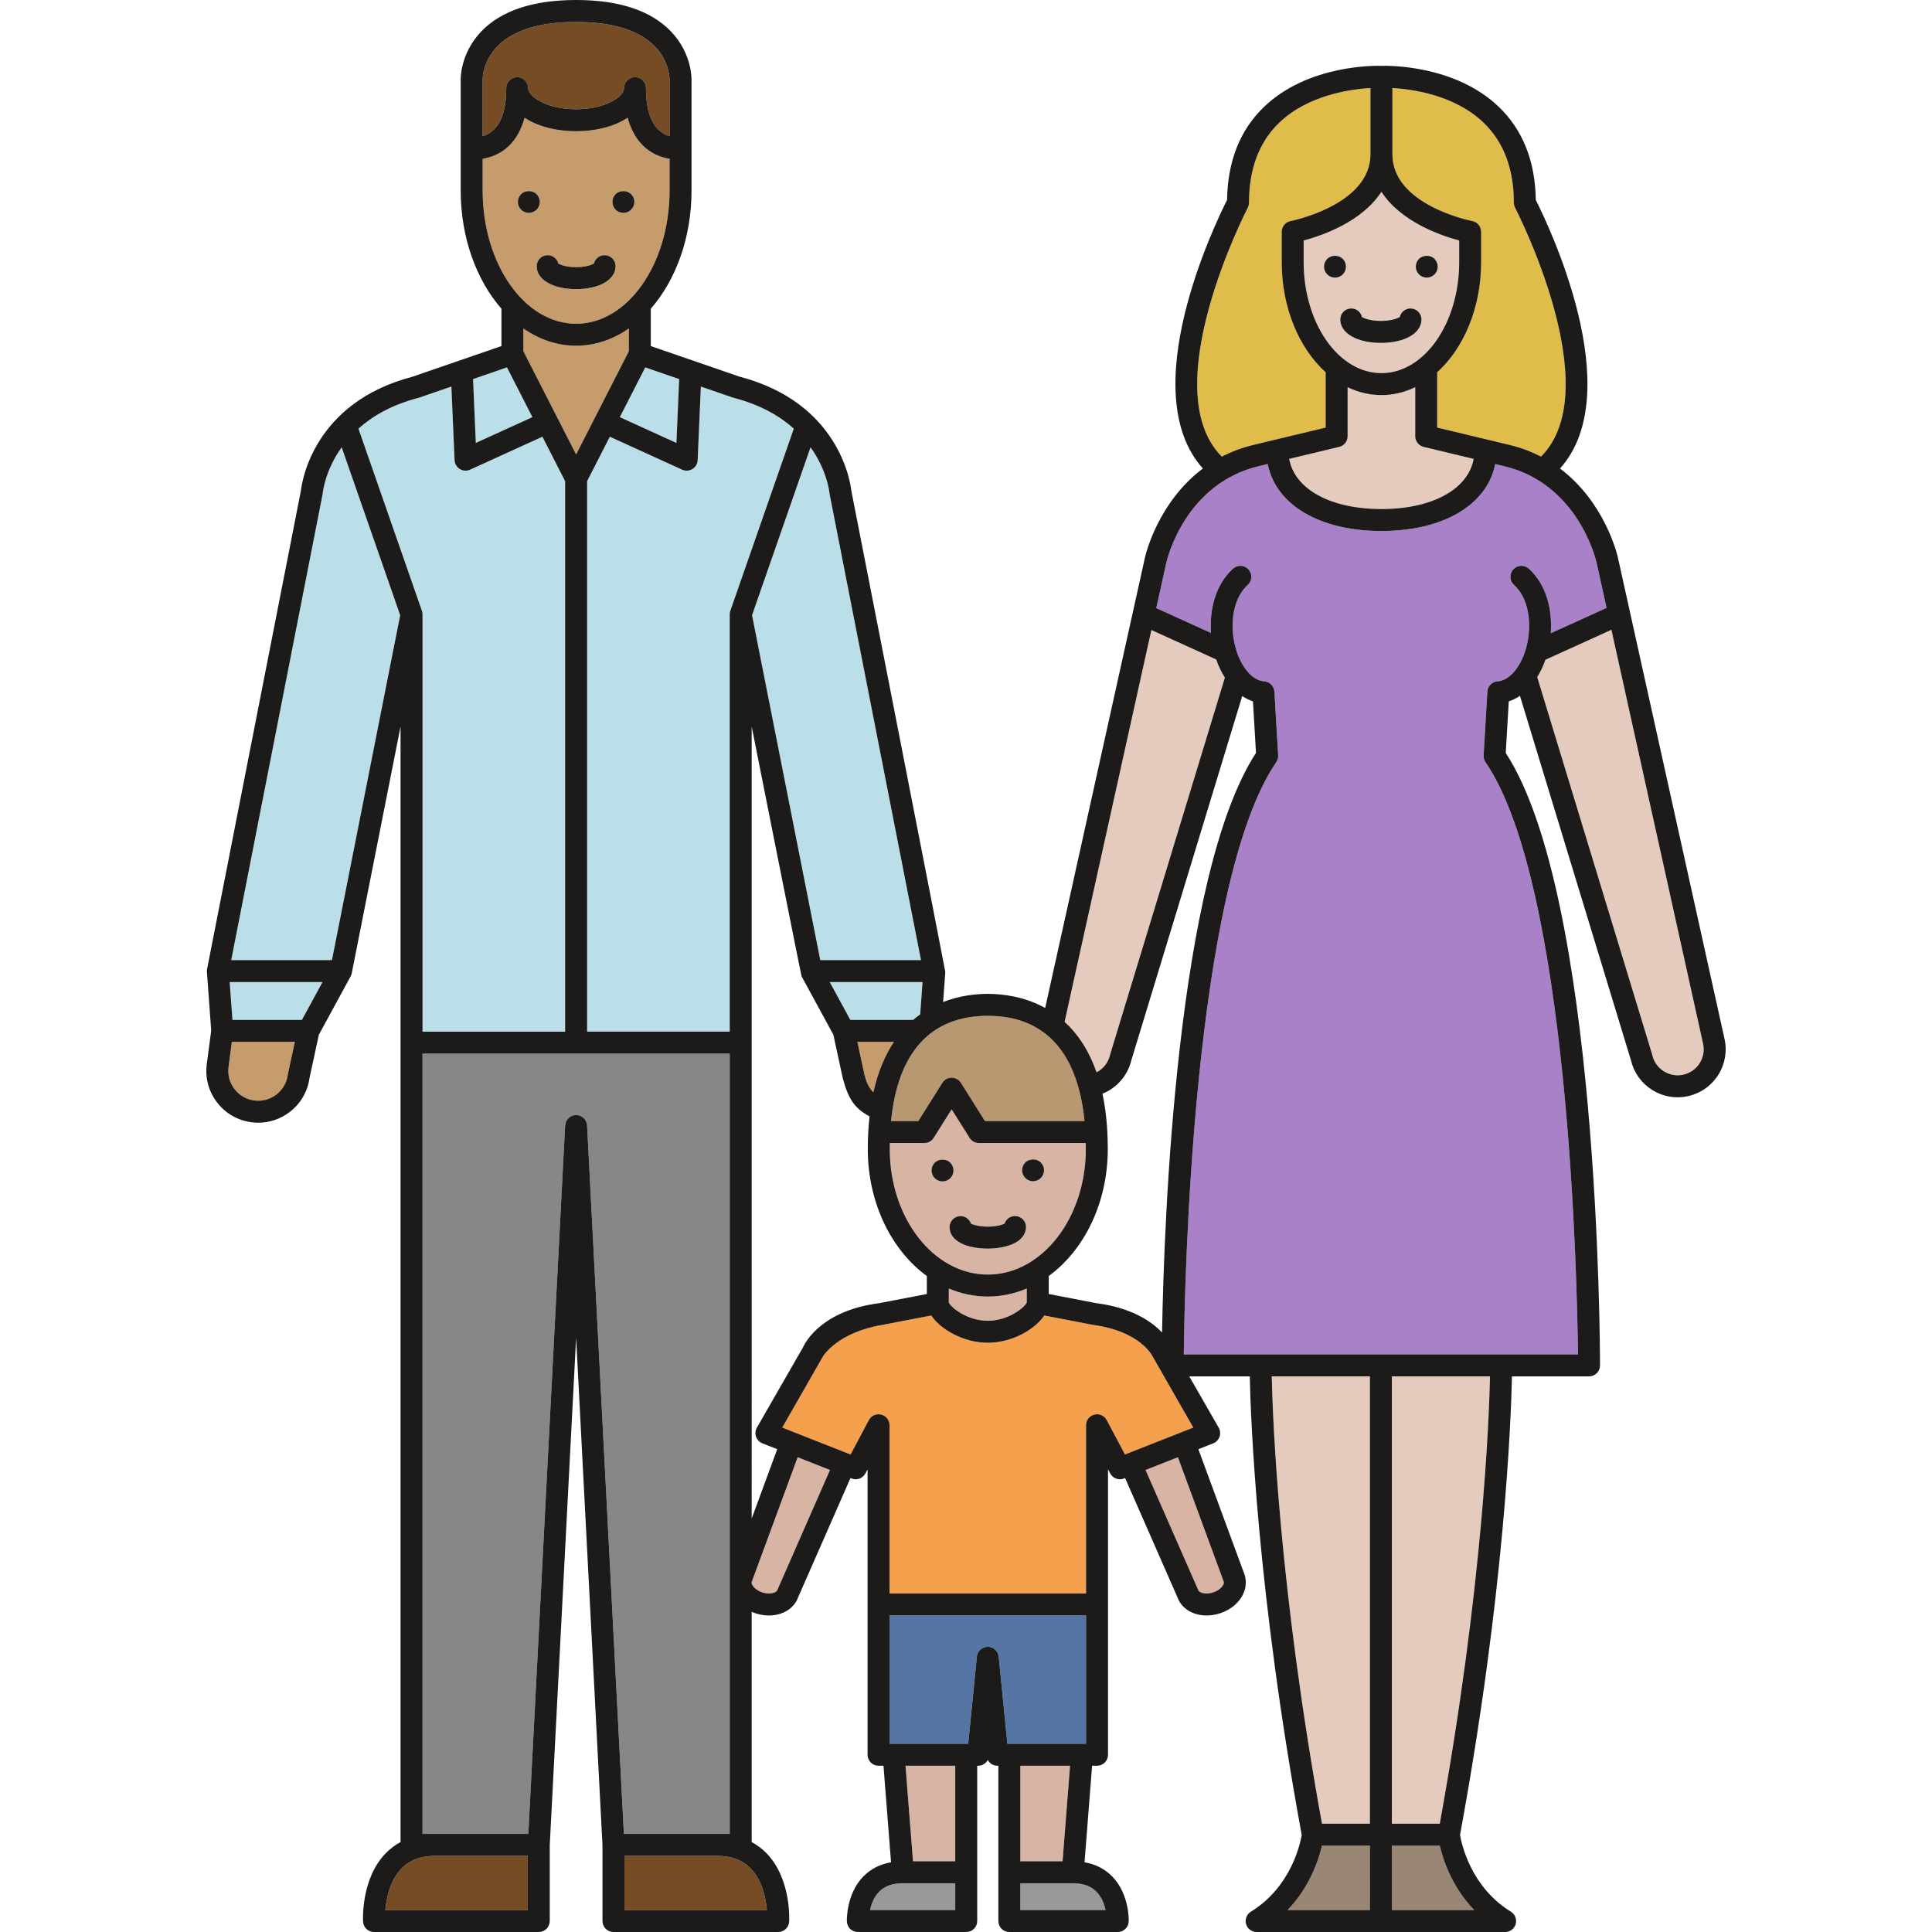
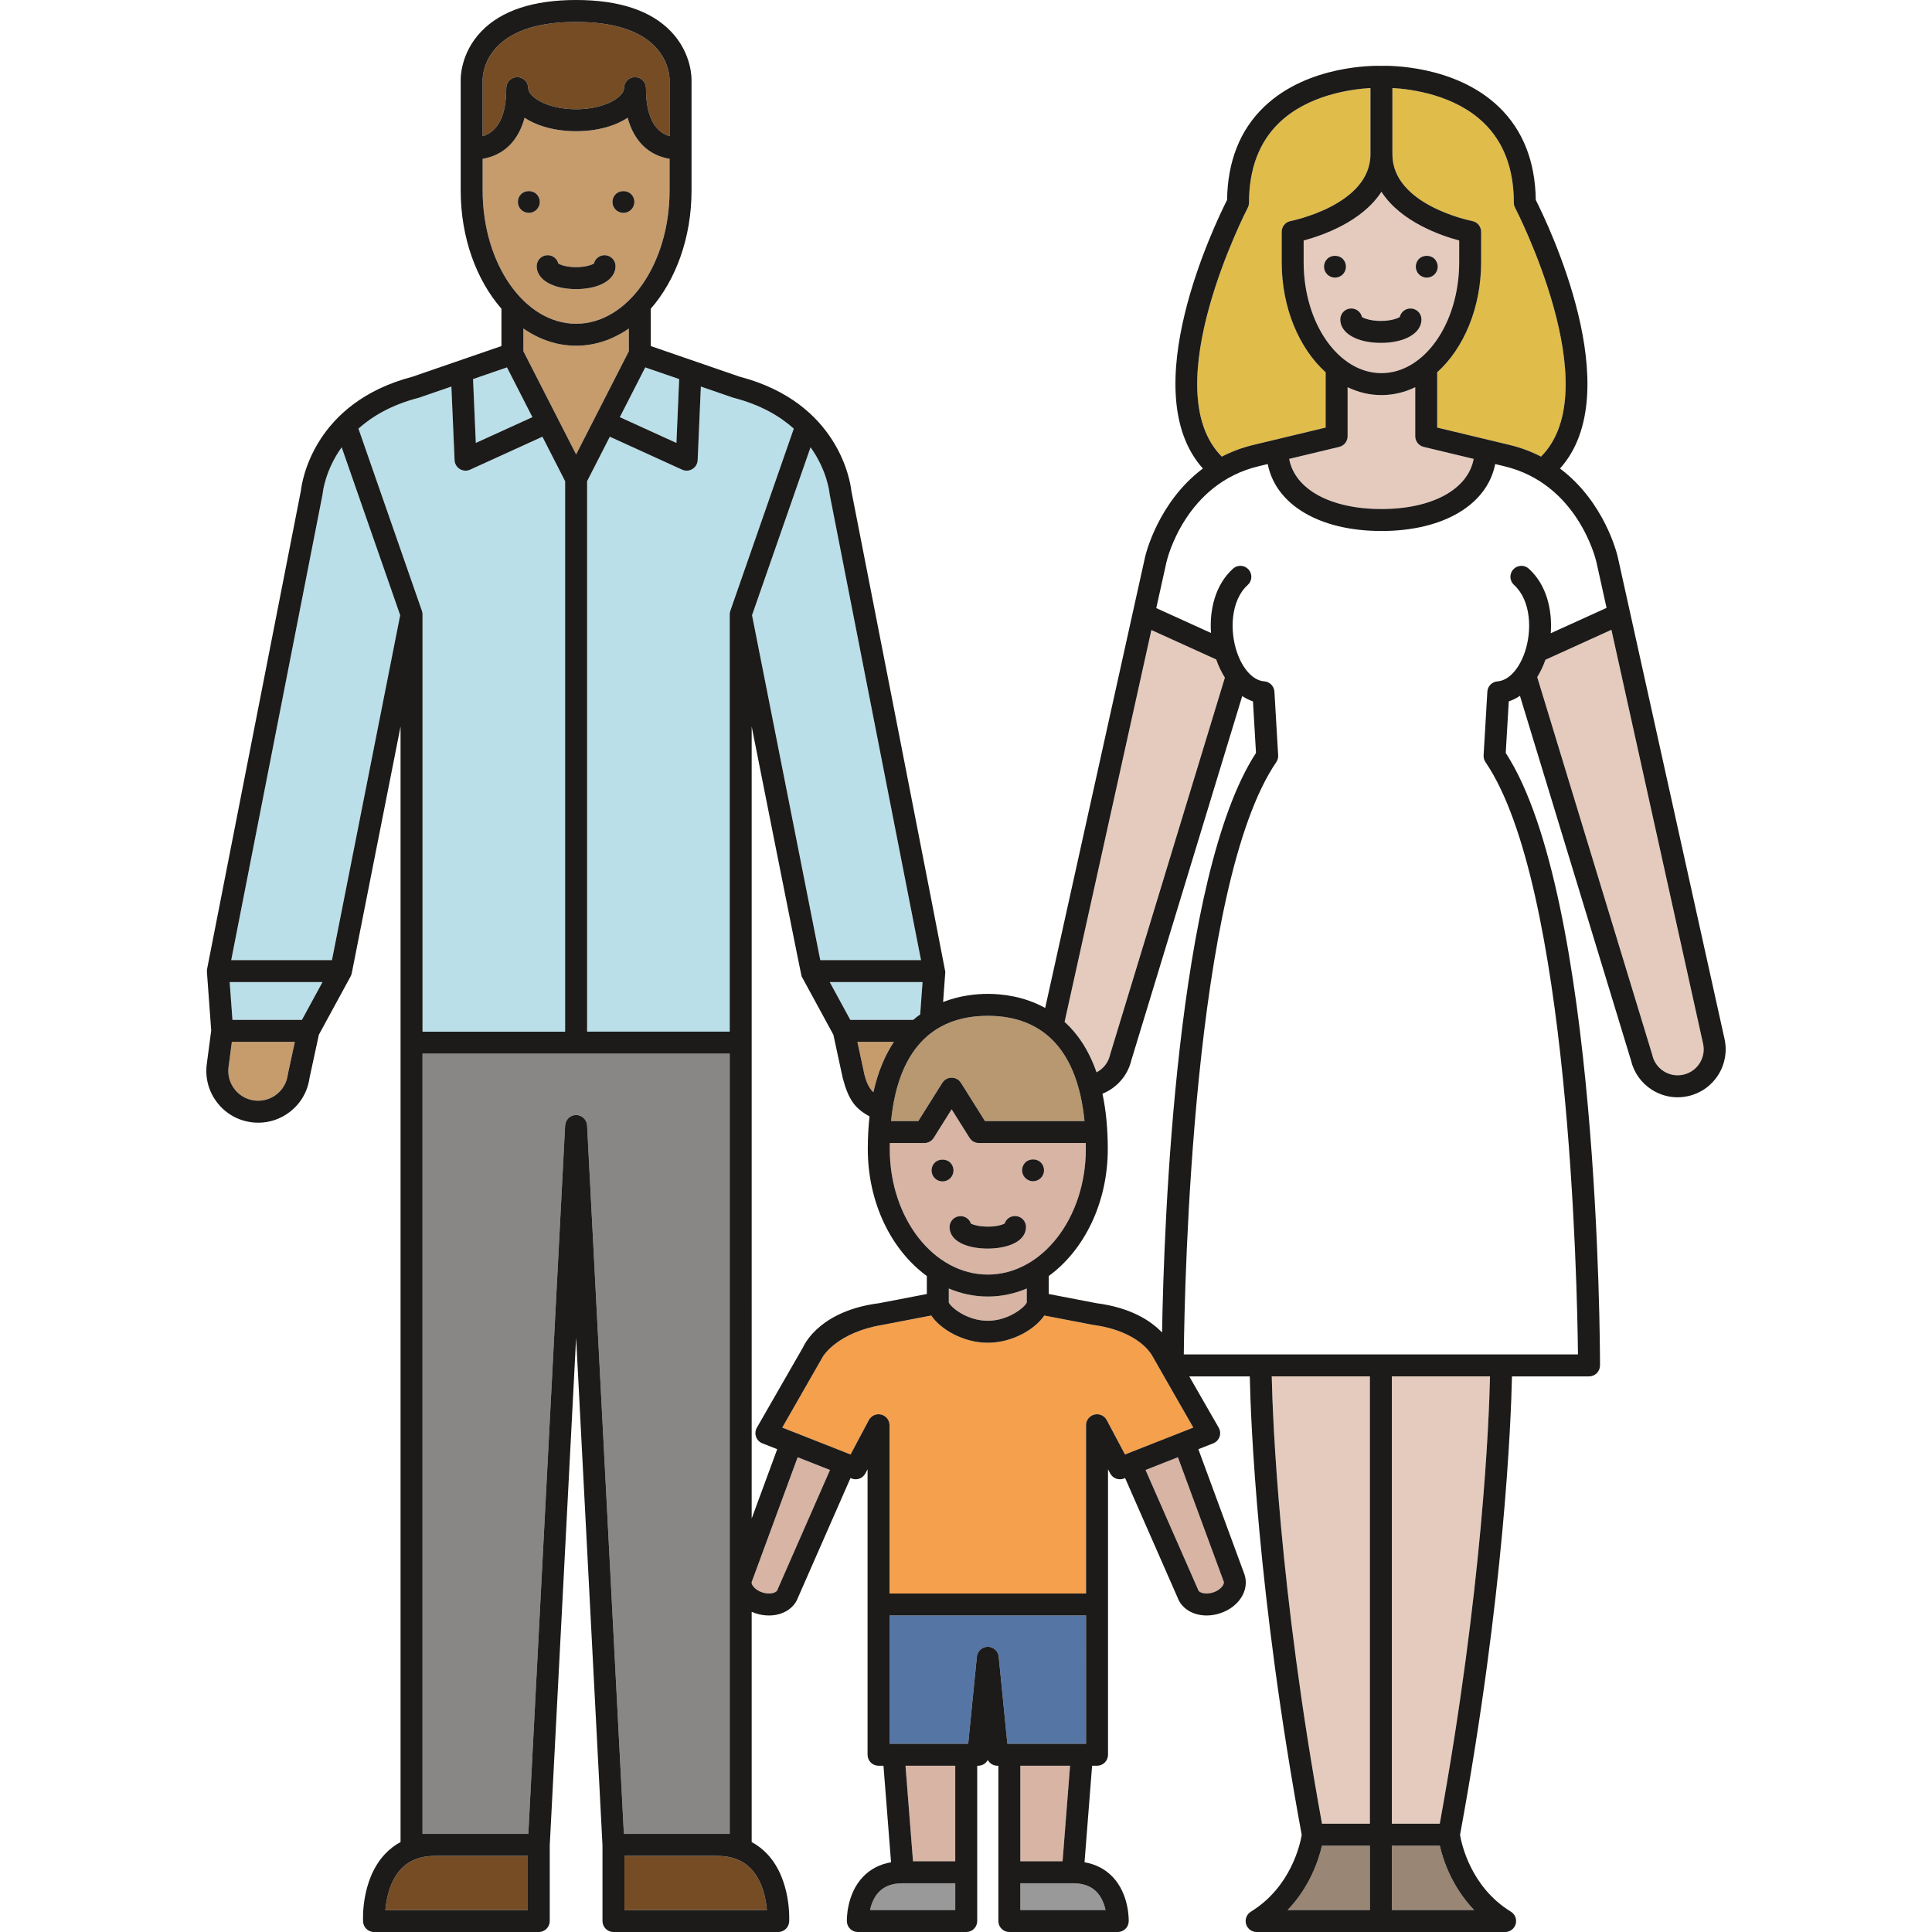
<svg xmlns="http://www.w3.org/2000/svg" height="800px" width="800px" version="1.1" id="Capa_1" viewBox="0 0 439.801 439.801" xml:space="preserve">
  <g>
    <polygon style="fill:#BADFE8;" points="52.914,232.164 68.732,232.164 73.413,223.561 52.286,223.561  " />
    <path style="fill:#C69C6D;" d="M143.147,74.784c-3.6,2.497-7.678,3.917-12,3.917c-4.322,0-8.4-1.419-12-3.917v5.175l12,23.487   l12-23.487V74.784z" />
    <polygon style="fill:#BADFE8;" points="141.098,94.96 153.98,100.829 154.609,86.295 146.885,83.633  " />
    <path style="fill:#BADFE8;" d="M133.649,109.539v125.309h32.463v-94.98c0-0.443,0.122-0.774,0.139-0.822l14.447-41.473   c-3.176-2.841-7.572-5.424-13.677-7.007c-0.062-0.016-0.125-0.035-0.187-0.056l-7.293-2.514l-0.727,16.754   c-0.036,0.83-0.482,1.588-1.191,2.023c-0.399,0.245-0.852,0.369-1.307,0.369c-0.353,0-0.706-0.075-1.036-0.225l-16.46-7.499   L133.649,109.539z" />
    <path style="fill:#BADFE8;" d="M186.728,218.561h22.933L188.87,112.56c-0.017-0.086-0.029-0.173-0.037-0.261   c-0.035-0.362-0.584-5.263-4.319-10.481l-13.317,38.231L186.728,218.561z" />
    <path style="fill:#BADFE8;" d="M193.562,232.164h14.317c0.523-0.449,1.054-0.866,1.592-1.251l0.537-7.351H188.88L193.562,232.164z" />
    <polygon style="fill:#BADFE8;" points="121.196,94.961 115.409,83.633 107.685,86.295 108.314,100.829  " />
    <path style="fill:#C69C6D;" d="M52.026,242.898c-0.233,1.796,0.248,3.581,1.355,5.021c1.108,1.439,2.709,2.36,4.51,2.594   c1.8,0.233,3.586-0.247,5.025-1.355c1.439-1.108,2.361-2.71,2.595-4.511c0.01-0.069,0.021-0.138,0.036-0.206l1.572-7.278H52.782   L52.026,242.898z" />
    <path style="fill:#C69C6D;" d="M131.147,73.7c11.73,0,21.274-13.606,21.274-30.331v-7.21c-4.821-0.815-8.114-4.07-9.55-9.352   c-2.863,1.9-6.982,3.061-11.725,3.061c-4.742,0-8.861-1.161-11.725-3.061c-1.436,5.281-4.73,8.532-9.55,9.348v7.214   C109.872,60.094,119.416,73.7,131.147,73.7z M140.146,44.2c0.931-0.93,2.601-0.93,3.53,0c0.47,0.46,0.74,1.11,0.74,1.76   c0,0.66-0.27,1.3-0.74,1.77c-0.46,0.47-1.11,0.73-1.76,0.73c-0.66,0-1.311-0.26-1.77-0.73c-0.47-0.46-0.73-1.11-0.73-1.77   C139.416,45.3,139.676,44.66,140.146,44.2z M124.669,58.093c1.175,0,2.161,0.811,2.429,1.903c0.486,0.3,1.872,0.819,4.049,0.819   c2.177,0,3.562-0.52,4.049-0.819c0.268-1.093,1.254-1.903,2.429-1.903c1.381,0,2.5,1.119,2.5,2.5c0,3.075-3.691,5.223-8.978,5.223   c-5.286,0-8.978-2.147-8.978-5.223C122.169,59.212,123.288,58.093,124.669,58.093z M117.886,45.96c0-0.66,0.26-1.3,0.73-1.76   c0.92-0.93,2.609-0.939,3.529,0c0.471,0.46,0.74,1.11,0.74,1.76c0,0.66-0.27,1.31-0.74,1.77c-0.46,0.47-1.109,0.73-1.77,0.73   c-0.65,0-1.3-0.26-1.76-0.73C118.146,47.271,117.886,46.62,117.886,45.96z" />
    <path style="fill:#754C24;" d="M115.242,20.062c0-1.381,1.119-2.5,2.5-2.5h0.002c1.381,0,2.5,1.119,2.5,2.5   c0,1.96,4.247,4.807,10.903,4.807c6.656,0,10.903-2.847,10.903-4.807c0-1.381,1.119-2.5,2.5-2.5h0.002c1.381,0,2.5,1.119,2.5,2.5   c0,6.188,1.809,9.85,5.369,10.946v-12.77c0.005-0.243,0.05-4.203-3.381-7.709C145.451,6.86,139.43,5,131.147,5   c-8.283,0-14.304,1.86-17.894,5.528c-3.431,3.506-3.386,7.466-3.382,7.633v12.846C113.433,29.911,115.242,26.25,115.242,20.062z" />
    <path style="fill:#B79870;" d="M202.844,255.198h6.202l5.466-8.706c0.734-1.169,2.278-1.521,3.446-0.788   c0.33,0.207,0.587,0.483,0.781,0.792l0.007-0.004l5.466,8.706h22.663c-1.538-15.702-9.067-23.955-22.016-23.955   C211.912,231.243,204.382,239.496,202.844,255.198z" />
    <path style="fill:#E5CBBD;" d="M296.764,54.749v4.912c0,13.938,7.941,25.278,17.703,25.278c9.762,0,17.703-11.34,17.703-25.278   v-4.912c-4.102-1.093-13.269-4.213-17.703-11.094C310.033,50.535,300.866,53.655,296.764,54.749z M303.896,63.2   c-0.66,0-1.3-0.27-1.77-0.73c-0.46-0.47-0.73-1.11-0.73-1.77c0-0.66,0.271-1.31,0.73-1.77c0.93-0.93,2.609-0.93,3.54,0   c0.46,0.46,0.729,1.11,0.729,1.77c0,0.66-0.27,1.3-0.729,1.77C305.196,62.93,304.556,63.2,303.896,63.2z M323.016,58.93   c0.93-0.93,2.61-0.93,3.54,0c0.46,0.47,0.73,1.11,0.73,1.77c0,0.66-0.271,1.3-0.73,1.77c-0.47,0.46-1.11,0.73-1.77,0.73   c-0.66,0-1.301-0.27-1.771-0.73c-0.46-0.47-0.729-1.11-0.729-1.77C322.287,60.04,322.556,59.39,323.016,58.93z M318.645,72.163   c0.253-1.112,1.248-1.943,2.438-1.943c1.381,0,2.5,1.119,2.5,2.5c0,3.14-3.8,5.333-9.24,5.333c-5.441,0-9.24-2.193-9.24-5.333   c0-1.381,1.119-2.5,2.5-2.5c1.189,0,2.185,0.831,2.438,1.943c0.493,0.32,1.96,0.89,4.303,0.89   C316.685,73.053,318.152,72.482,318.645,72.163z" />
    <path style="fill:#E5CBBD;" d="M249.617,244.105c1.524-0.786,2.675-2.211,3.066-3.944c0.014-0.06,0.029-0.119,0.047-0.177   l26.102-85.723c-0.765-1.216-1.435-2.58-1.964-4.111c-0.003-0.009-0.006-0.018-0.008-0.026l-14.757-6.704l-19.758,89.194   C245.239,235.249,247.824,238.944,249.617,244.105z" />
    <path style="fill:#E0BC4B;" d="M335.137,50.315c1.199,0.229,2.031,1.278,2.03,2.456h0.003v6.889   c0,10.427-3.973,19.639-10.005,25.087V97.33l16.327,3.918c2.712,0.638,5.133,1.57,7.309,2.695   c15.357-15.406-5.688-56.235-5.908-56.656c-0.186-0.357-0.284-0.755-0.284-1.158c0-7.688-2.316-13.811-6.884-18.197   c-6.605-6.342-16.303-7.641-20.758-7.894V35.13C316.967,46.726,334.955,50.281,335.137,50.315z" />
    <path style="fill:#E0BC4B;" d="M285.454,101.245l16.316-3.916V84.748c-6.033-5.448-10.006-14.661-10.006-25.088v-6.889h0.003   c-0.001-1.177,0.829-2.226,2.027-2.456c0.182-0.035,18.173-3.632,18.173-15.186V20.041c-4.467,0.26-14.197,1.576-20.778,7.911   c-4.554,4.384-6.862,10.5-6.862,18.177c0,0.403-0.098,0.801-0.284,1.158c-0.22,0.421-21.268,41.253-5.907,56.658   C280.314,102.818,282.738,101.883,285.454,101.245z" />
    <path style="fill:#D8B4A4;" d="M247.176,261.561c0-0.461-0.009-0.912-0.017-1.363h-24.33c-0.86,0-1.66-0.442-2.117-1.171   l-4.083-6.504l-4.083,6.504c-0.457,0.728-1.257,1.171-2.117,1.171h-7.869c-0.008,0.451-0.017,0.902-0.017,1.363   c0,15.761,10.011,28.583,22.316,28.583C237.165,290.145,247.176,277.322,247.176,261.561z M212.787,268.211   c-0.46-0.46-0.73-1.11-0.73-1.77c0-0.66,0.26-1.3,0.73-1.77c0.93-0.93,2.609-0.93,3.54,0c0.46,0.47,0.729,1.11,0.729,1.77   c0,0.66-0.27,1.3-0.729,1.77c-0.471,0.46-1.11,0.73-1.771,0.73C213.896,268.94,213.247,268.67,212.787,268.211z M230.156,283.347   c-1.451,0.566-3.329,0.88-5.286,0.884c-0.014,0-0.028,0-0.042,0c-1.941,0-3.803-0.305-5.246-0.861   c-2.972-1.145-3.42-3.012-3.422-4.023c-0.003-1.38,1.113-2.503,2.494-2.505c0.002,0,0.004,0,0.006,0   c1.107,0,2.045,0.718,2.374,1.715c0.527,0.276,1.862,0.657,3.825,0.675c1.974-0.004,3.296-0.413,3.824-0.692   c0.325-0.999,1.264-1.722,2.371-1.724c0.002,0,0.004,0,0.006,0c1.378,0,2.497,1.116,2.5,2.495   C233.562,280.321,233.122,282.19,230.156,283.347z M236.936,268.16c-0.47,0.47-1.12,0.74-1.77,0.74c-0.66,0-1.311-0.27-1.77-0.74   c-0.47-0.46-0.73-1.11-0.73-1.76c0-0.66,0.26-1.31,0.73-1.77c0.931-0.93,2.601-0.94,3.54,0c0.46,0.46,0.73,1.11,0.73,1.77   C237.666,267.05,237.396,267.7,236.936,268.16z" />
    <path style="fill:#C69C6D;" d="M195.174,237.164c0,0,1.591,7.416,1.608,7.483c0.397,1.545,0.946,2.949,2.037,4.002   c1.052-4.761,2.694-8.513,4.673-11.485H195.174z" />
    <path style="fill:#D8B4A4;" d="M215.984,293.315v3.181c0.433,1.077,4.149,4.168,8.859,4.168c0.005,0,0.012,0.001,0.017,0   c0.008,0.001,0.012,0,0.017,0c4.711,0,8.427-3.092,8.859-4.168v-3.181c-2.785,1.18-5.769,1.829-8.876,1.829   C221.752,295.145,218.769,294.495,215.984,293.315z" />
    <path style="fill:#F4A04D;" d="M248.851,301.603c-0.053-0.007-11.13-2.138-11.13-2.138c-2.133,3.189-7.364,6.199-12.846,6.199   h-0.031c-5.484,0-10.718-3.013-12.849-6.199c0,0-11.074,2.129-11.127,2.137c-10.056,1.662-13.445,6.975-13.545,7.212   c-0.04,0.094-9.25,16.157-9.25,16.157l15.551,6.125l4.16-7.829c0.538-1.013,1.699-1.531,2.812-1.253   c1.114,0.277,1.896,1.278,1.896,2.426v38.306h44.734v-38.306c0-1.148,0.781-2.148,1.896-2.426c1.115-0.278,2.273,0.239,2.812,1.253   l4.16,7.829l15.551-6.125c0,0-9.218-16.073-9.265-16.195C262.248,308.532,259.508,303.054,248.851,301.603z" />
    <polygon style="fill:#D8B4A4;" points="232.267,401.951 232.267,423.703 241.884,423.703 243.589,401.951  " />
    <path style="fill:#BADFE8;" d="M73.46,112.309c-0.008,0.081-0.021,0.171-0.036,0.251L52.633,218.561h22.933l15.532-78.512   l-13.317-38.23C74.044,107.039,73.497,111.941,73.46,112.309z" />
    <path style="fill:#998675;" d="M293.114,434.801h18.729v-14.648h-10.914C300.187,423.368,298.197,429.493,293.114,434.801z" />
    <path style="fill:#D8B4A4;" d="M260.774,334.628l11.893,27.09c0.033,0.077,0.064,0.155,0.089,0.234   c0.081,0.25,0.396,0.487,0.843,0.634c0.725,0.239,1.655,0.21,2.555-0.082c1.75-0.568,2.619-1.845,2.427-2.44l-10.441-28.338   L260.774,334.628z" />
    <path style="fill:#5576A5;" d="M202.493,396.951h17.909l1.971-19.822c0.137-1.374,1.363-2.373,2.734-2.241   c1.206,0.12,2.126,1.079,2.239,2.241h0.001l1.971,19.822h17.909v-29.204h-44.734V396.951z" />
    <path style="fill:#E5CBBD;" d="M300.938,415.152h10.904V313.319h-22.343C289.715,323.158,291.169,361.464,300.938,415.152z" />
    <path style="fill:#E5CBBD;" d="M366.821,143.367l-15.02,6.824c-0.508,1.462-1.146,2.771-1.869,3.945l26.148,85.847   c0.018,0.059,0.033,0.118,0.047,0.178c0.349,1.543,1.277,2.859,2.615,3.704c1.337,0.845,2.923,1.119,4.467,0.771   c1.544-0.349,2.859-1.277,3.704-2.615c0.845-1.338,1.118-2.924,0.77-4.467L366.821,143.367z" />
-     <path style="fill:#A881C9;" d="M348.01,129.451c4.085,3.703,5.381,9.424,5.004,14.698l12.701-5.771l-2.315-10.455   c-0.165-0.712-4.308-17.873-21.062-21.811l-1.975-0.474c-1.806,9.234-11.755,15.238-25.895,15.238   c-14.139,0-24.079-6.007-25.884-15.24l-1.975,0.474c-16.766,3.94-20.909,21.102-21.077,21.83l-2.323,10.489l12.458,5.66   c-0.363-5.257,0.939-10.95,5.009-14.638c1.023-0.929,2.604-0.85,3.531,0.173c0.927,1.023,0.85,2.604-0.174,3.531   c-3.871,3.51-4.157,10.385-2.439,15.363c1.341,3.884,3.714,6.407,6.193,6.584c1.252,0.09,2.243,1.094,2.317,2.347l0.853,14.491   c0.032,0.553-0.119,1.1-0.432,1.557c-19.03,27.861-20.873,118.562-21.05,134.822h89.732c-0.177-16.261-2.023-106.967-21.05-134.822   c-0.312-0.457-0.464-1.005-0.432-1.557l0.853-14.491c0.074-1.253,1.065-2.257,2.317-2.347c2.478-0.177,4.852-2.7,6.192-6.583   c1.719-4.978,1.434-11.854-2.438-15.364c-1.023-0.927-1.101-2.508-0.174-3.531C345.407,128.602,346.987,128.522,348.01,129.451z" />
    <path style="fill:#998675;" d="M316.842,420.152v14.648h18.729c-5.083-5.308-7.073-11.433-7.815-14.648H316.842z" />
    <path style="fill:#E5CBBD;" d="M316.842,415.152h10.905c9.774-53.729,11.224-92.007,11.439-101.833h-22.344V415.152z" />
    <path style="fill:#E5CBBD;" d="M314.467,89.938c-2.701,0-5.293-0.635-7.697-1.794v11.157c0,1.156-0.793,2.161-1.917,2.431   l-11.384,2.731c1.27,6.898,9.375,11.413,20.998,11.413c11.624,0,19.728-4.514,20.998-11.413l-11.383-2.731   c-1.124-0.27-1.917-1.275-1.917-2.431V88.143C319.76,89.303,317.168,89.938,314.467,89.938z" />
    <path style="fill:#754C24;" d="M91.288,425.467c-2.564,2.717-3.339,6.783-3.565,9.334h32.422v-12.33h-21   C95.762,422.471,93.192,423.451,91.288,425.467z" />
    <path style="fill:#754C24;" d="M163.149,422.471h-21v12.33h32.429c-0.222-2.549-0.994-6.614-3.588-9.35   C169.088,423.446,166.523,422.471,163.149,422.471z" />
    <path style="fill:#898785;" d="M166.112,239.848h-69.93v177.623h24.09l8.376-161.271l0.017,0.001   c0.066-1.263,1.064-2.3,2.355-2.368c1.35-0.078,2.556,0.988,2.627,2.367l8.376,161.271h24.09V239.848z" />
    <path style="fill:#BADFE8;" d="M96.182,139.867v94.98h32.463V109.539l-5.172-10.122l-16.46,7.498   c-0.33,0.15-0.684,0.225-1.036,0.225c-0.455,0-0.907-0.124-1.307-0.369c-0.709-0.435-1.155-1.193-1.191-2.023l-0.727-16.754   l-7.293,2.514c-0.062,0.021-0.124,0.04-0.187,0.056c-6.104,1.584-10.501,4.166-13.676,7.007l14.446,41.473   C96.06,139.093,96.182,139.466,96.182,139.867z" />
    <path style="fill:#D8B4A4;" d="M171.112,360.148v0.286c0.122,0.596,0.966,1.588,2.455,2.071c0.9,0.291,1.83,0.32,2.555,0.082   c0.446-0.147,0.762-0.385,0.843-0.634c0.025-0.08,0.056-0.158,0.089-0.234l11.892-27.09l-7.364-2.901L171.112,360.148z" />
    <path style="fill:#999999;" d="M232.267,428.703v6.098h19.4c-0.285-1.323-0.867-2.934-2.053-4.148   c-1.28-1.312-3.053-1.949-5.419-1.949H232.267z" />
    <path style="fill:#999999;" d="M200.105,430.652c-1.185,1.214-1.768,2.825-2.053,4.148h19.4v-6.098h-11.929   C203.158,428.703,201.385,429.341,200.105,430.652z" />
    <polygon style="fill:#D8B4A4;" points="207.835,423.703 217.453,423.703 217.453,401.951 206.129,401.951  " />
    <path style="fill:#1C1B1A;" d="M231.06,276.815c-0.002,0-0.004,0-0.006,0c-1.107,0.003-2.046,0.725-2.371,1.724   c-0.528,0.279-1.851,0.688-3.824,0.692c-1.963-0.018-3.298-0.399-3.825-0.675c-0.329-0.997-1.268-1.715-2.374-1.715   c-0.002,0-0.004,0-0.006,0c-1.381,0.003-2.497,1.125-2.494,2.505c0.002,1.011,0.45,2.878,3.422,4.023   c1.443,0.556,3.305,0.861,5.246,0.861c0.014,0,0.028,0,0.042,0c1.957-0.004,3.835-0.318,5.286-0.884   c2.967-1.157,3.406-3.026,3.404-4.037C233.557,277.931,232.438,276.815,231.06,276.815z" />
    <path style="fill:#1C1B1A;" d="M217.056,266.44c0-0.66-0.27-1.3-0.729-1.77c-0.931-0.93-2.61-0.93-3.54,0   c-0.471,0.47-0.73,1.11-0.73,1.77c0,0.66,0.271,1.31,0.73,1.77c0.46,0.46,1.109,0.73,1.77,0.73c0.66,0,1.3-0.27,1.771-0.73   C216.787,267.74,217.056,267.1,217.056,266.44z" />
    <path style="fill:#1C1B1A;" d="M233.396,264.63c-0.47,0.46-0.73,1.11-0.73,1.77c0,0.65,0.26,1.3,0.73,1.76   c0.46,0.47,1.11,0.74,1.77,0.74c0.649,0,1.3-0.27,1.77-0.74c0.46-0.46,0.73-1.11,0.73-1.76c0-0.66-0.27-1.31-0.73-1.77   C235.997,263.69,234.327,263.7,233.396,264.63z" />
    <path style="fill:#1C1B1A;" d="M307.602,70.22c-1.381,0-2.5,1.119-2.5,2.5c0,3.14,3.8,5.333,9.24,5.333   c5.44,0,9.24-2.193,9.24-5.333c0-1.381-1.119-2.5-2.5-2.5c-1.19,0-2.185,0.831-2.438,1.943c-0.493,0.32-1.96,0.89-4.303,0.89   c-2.343,0-3.81-0.57-4.303-0.89C309.787,71.05,308.791,70.22,307.602,70.22z" />
    <path style="fill:#1C1B1A;" d="M306.396,60.7c0-0.66-0.27-1.31-0.729-1.77c-0.931-0.93-2.61-0.93-3.54,0   c-0.46,0.46-0.73,1.11-0.73,1.77c0,0.66,0.271,1.3,0.73,1.77c0.47,0.46,1.109,0.73,1.77,0.73c0.66,0,1.3-0.27,1.771-0.73   C306.126,62,306.396,61.36,306.396,60.7z" />
    <path style="fill:#1C1B1A;" d="M324.787,63.2c0.659,0,1.3-0.27,1.77-0.73c0.46-0.47,0.73-1.11,0.73-1.77   c0-0.66-0.271-1.3-0.73-1.77c-0.93-0.93-2.61-0.93-3.54,0c-0.46,0.46-0.729,1.11-0.729,1.77c0,0.66,0.27,1.3,0.729,1.77   C323.486,62.93,324.126,63.2,324.787,63.2z" />
    <path style="fill:#1C1B1A;" d="M131.147,65.815c5.286,0,8.978-2.147,8.978-5.223c0-1.381-1.119-2.5-2.5-2.5   c-1.175,0-2.161,0.811-2.429,1.903c-0.486,0.299-1.872,0.819-4.049,0.819c-2.177,0-3.562-0.52-4.049-0.819   c-0.268-1.092-1.254-1.903-2.429-1.903c-1.381,0-2.5,1.119-2.5,2.5C122.169,63.668,125.861,65.815,131.147,65.815z" />
    <path style="fill:#1C1B1A;" d="M122.146,47.73c0.471-0.46,0.74-1.11,0.74-1.77c0-0.65-0.27-1.3-0.74-1.76   c-0.92-0.939-2.609-0.93-3.529,0c-0.471,0.46-0.73,1.1-0.73,1.76c0,0.66,0.26,1.31,0.73,1.77c0.46,0.47,1.109,0.73,1.76,0.73   C121.037,48.46,121.686,48.2,122.146,47.73z" />
    <path style="fill:#1C1B1A;" d="M141.916,48.46c0.649,0,1.3-0.26,1.76-0.73c0.47-0.47,0.74-1.11,0.74-1.77   c0-0.65-0.27-1.3-0.74-1.76c-0.93-0.93-2.6-0.93-3.53,0c-0.47,0.46-0.73,1.1-0.73,1.76c0,0.66,0.26,1.31,0.73,1.77   C140.606,48.2,141.256,48.46,141.916,48.46z" />
    <path style="fill:#1C1B1A;" d="M368.279,126.831c-0.147-0.651-2.976-12.531-13.157-20.175c15.705-17.518-2.841-55.854-5.517-61.139   c-0.125-8.82-2.955-15.947-8.417-21.191c-9.998-9.6-25.228-9.384-26.723-9.339c-1.523-0.043-16.733-0.249-26.718,9.339   c-5.462,5.244-8.292,12.372-8.417,21.191c-2.676,5.285-21.215,43.617-5.508,61.136c-10.189,7.644-13.019,19.529-13.169,20.19   l-22.728,102.607c-4.82-2.655-9.803-3.206-13.066-3.206c-2.61,0-6.322,0.353-10.17,1.851l0.501-6.851   c0.017-0.222-21.393-109.533-21.393-109.533c-0.219-1.976-2.823-20.05-25.426-25.961l-20.226-6.971v-8.502   c5.668-6.486,9.274-16.138,9.274-26.907l-0.002-25.035c0.01-0.248,0.181-6.121-4.698-11.192C148.163,2.403,140.905,0,131.147,0   c-9.758,0-17.017,2.403-21.574,7.142c-4.879,5.072-4.708,10.945-4.7,11.095v25.132c0,10.769,3.607,20.421,9.274,26.907v8.502   l-20.226,6.971c-22.604,5.912-25.208,23.987-25.426,25.961L47.143,220.58c-0.043,0.218-0.057,0.441-0.04,0.663l0.976,13.347   l-1.011,7.659c-0.406,3.125,0.429,6.222,2.352,8.719c1.923,2.498,4.702,4.097,7.827,4.503c0.517,0.067,1.033,0.101,1.547,0.101   c2.587,0,5.089-0.847,7.173-2.451c2.469-1.9,4.06-4.638,4.489-7.719l2.129-9.856l7.231-13.289c0.12-0.222,0.207-0.461,0.256-0.709   l11.11-56.16v71.961c0,0.004,0.002,0.009,0.002,0.014c0,0.004-0.002,0.009-0.002,0.014v181.949   c-1.306,0.706-2.486,1.607-3.529,2.711c-5.49,5.816-5.026,15.021-5.004,15.41c0.076,1.323,1.171,2.356,2.496,2.356h37.5   c1.381,0,2.5-1.119,2.5-2.5v-17.256l6.002-115.549l6.002,115.549v17.256c0,1.381,1.119,2.5,2.5,2.5h37.5   c1.325,0,2.42-1.033,2.496-2.356c0.023-0.389,0.486-9.594-5.004-15.41c-1.043-1.105-2.224-2.006-3.529-2.711v-52.411   c0.296,0.127,0.598,0.247,0.914,0.349c0.997,0.324,2.02,0.485,3.018,0.485c0.917,0,1.812-0.137,2.645-0.411   c1.933-0.639,3.377-1.984,3.985-3.704l11.927-27.169l0.268,0.105c1.184,0.465,2.526-0.03,3.124-1.153l0.5-0.942v64.979   c0,1.381,1.119,2.5,2.5,2.5h1.122l1.723,21.973c-2.539,0.44-4.666,1.535-6.346,3.272c-3.871,4.002-3.719,9.937-3.711,10.188   c0.045,1.347,1.15,2.417,2.499,2.417h24.673c1.381,0,2.5-1.119,2.5-2.5v-35.35h0.213c0.943,0,1.769-0.527,2.194-1.311   c0.426,0.785,1.251,1.311,2.194,1.311h0.213v35.35c0,1.381,1.119,2.5,2.5,2.5h24.673c1.349,0,2.454-1.069,2.499-2.417   c0.008-0.251,0.16-6.186-3.711-10.188c-1.68-1.737-3.807-2.832-6.346-3.272l1.723-21.973h1.122c1.381,0,2.5-1.119,2.5-2.5v-64.979   l0.5,0.942c0.598,1.123,1.941,1.617,3.124,1.153l0.268-0.105l11.927,27.169c0.608,1.721,2.053,3.066,3.985,3.704   c0.833,0.274,1.729,0.411,2.646,0.411c0.997,0,2.021-0.161,3.018-0.485c4.3-1.393,6.778-5.232,5.609-8.831l-10.511-28.537   l3.379-1.331c0.676-0.267,1.203-0.814,1.443-1.499c0.24-0.686,0.17-1.442-0.191-2.072l-6.703-11.673h13.778   c0.215,9.978,1.696,49.347,11.823,104.375c-0.319,1.918-2.381,11.839-11.571,17.475c-0.954,0.586-1.403,1.733-1.1,2.811   c0.304,1.077,1.287,1.821,2.406,1.821h56.571c1.119,0,2.102-0.744,2.406-1.821c0.304-1.078-0.146-2.225-1.1-2.811   c-9.194-5.639-11.253-15.566-11.57-17.477c10.119-54.997,11.604-94.369,11.821-104.373h17.541c1.381,0,2.5-1.119,2.5-2.5   c0-4.378-0.246-106.844-21.459-139.422l0.691-11.74c0.887-0.288,1.737-0.714,2.543-1.26l25.27,82.96   c0.659,2.805,2.36,5.194,4.8,6.735c1.768,1.117,3.771,1.692,5.812,1.692c0.808,0,1.62-0.09,2.427-0.272   c2.846-0.643,5.272-2.355,6.83-4.822c1.559-2.467,2.062-5.393,1.421-8.229L368.279,126.831z M316.967,20.038   c4.455,0.253,14.152,1.552,20.758,7.894c4.567,4.386,6.884,10.509,6.884,18.197c0,0.403,0.098,0.801,0.284,1.158   c0.22,0.421,21.265,41.25,5.908,56.656c-2.176-1.125-4.597-2.058-7.309-2.695l-16.327-3.918V84.748   c6.032-5.448,10.005-14.661,10.005-25.087v-6.889h-0.003c0.001-1.178-0.831-2.228-2.03-2.456   c-0.182-0.035-18.17-3.589-18.17-15.185V20.038z M324.082,101.732l11.383,2.731c-1.27,6.898-9.374,11.413-20.998,11.413   c-11.623,0-19.729-4.514-20.998-11.413l11.384-2.731c1.124-0.27,1.917-1.275,1.917-2.431V88.144   c2.404,1.159,4.996,1.794,7.697,1.794c2.701,0,5.293-0.635,7.698-1.795v11.158C322.165,100.457,322.958,101.462,324.082,101.732z    M314.467,43.655c4.434,6.88,13.602,10,17.703,11.094v4.912c0,13.938-7.941,25.278-17.703,25.278   c-9.762,0-17.703-11.34-17.703-25.278v-4.912C300.866,53.655,310.033,50.535,314.467,43.655z M284.042,47.287   c0.186-0.357,0.284-0.755,0.284-1.158c0-7.677,2.309-13.792,6.862-18.177c6.581-6.335,16.312-7.651,20.778-7.911V35.13   c0,11.554-17.991,15.151-18.173,15.186c-1.198,0.229-2.028,1.278-2.027,2.456h-0.003v6.889c0,10.427,3.973,19.64,10.006,25.088   V97.33l-16.316,3.916c-2.716,0.638-5.14,1.573-7.318,2.7C262.775,88.54,283.823,47.708,284.042,47.287z M262.103,143.419   l14.757,6.704c0.002,0.008,0.005,0.018,0.008,0.026c0.529,1.531,1.199,2.895,1.964,4.111l-26.102,85.723   c-0.018,0.058-0.033,0.118-0.047,0.177c-0.392,1.733-1.542,3.159-3.066,3.944c-1.793-5.161-4.378-8.857-7.271-11.492   L262.103,143.419z M224.86,290.145c-12.306,0-22.316-12.822-22.316-28.583c0-0.461,0.009-0.912,0.017-1.363h7.869   c0.86,0,1.66-0.442,2.117-1.171l4.083-6.504l4.083,6.504c0.457,0.728,1.257,1.171,2.117,1.171h24.33   c0.008,0.451,0.017,0.902,0.017,1.363C247.176,277.322,237.165,290.145,224.86,290.145z M233.736,293.315v3.181   c-0.433,1.076-4.148,4.168-8.859,4.168c-0.005,0-0.009,0.001-0.017,0c-0.005,0.001-0.012,0-0.017,0   c-4.71,0-8.427-3.091-8.859-4.168v-3.181c2.785,1.18,5.769,1.829,8.876,1.829C227.967,295.145,230.951,294.495,233.736,293.315z    M198.82,248.649c-1.091-1.053-1.64-2.456-2.037-4.002c-0.018-0.067-1.608-7.483-1.608-7.483h8.318   C201.514,240.137,199.872,243.888,198.82,248.649z M238.736,290.472c8.037-5.853,13.44-16.618,13.44-28.911   c0-4.82-0.442-8.98-1.213-12.585c3.244-1.309,5.75-4.118,6.575-7.618l25.242-82.903c0.777,0.514,1.593,0.925,2.445,1.202   l0.69,11.74c-18.163,27.893-20.954,107.014-21.382,131.94c-2.423-2.544-6.938-5.653-14.975-6.685l-10.823-2.085V290.472z    M224.86,231.243c12.948,0,20.478,8.253,22.016,23.955h-22.663l-5.466-8.706l-0.007,0.004c-0.194-0.31-0.451-0.585-0.781-0.792   c-1.168-0.733-2.712-0.381-3.446,0.788l-5.466,8.706h-6.202C204.382,239.496,211.912,231.243,224.86,231.243z M209.471,230.913   c-0.538,0.386-1.068,0.802-1.592,1.251h-14.317l-4.682-8.603h21.128L209.471,230.913z M188.832,112.299   c0.008,0.087,0.021,0.175,0.037,0.261l20.791,106.001h-22.933l-15.532-78.512l13.317-38.231   C188.248,107.037,188.797,111.937,188.832,112.299z M156.317,107.141c0.454,0,0.907-0.124,1.307-0.369   c0.709-0.435,1.155-1.193,1.191-2.023l0.727-16.754l7.293,2.514c0.062,0.021,0.124,0.04,0.187,0.056   c6.104,1.584,10.501,4.167,13.677,7.007l-14.447,41.473c-0.017,0.048-0.139,0.379-0.139,0.822v94.98h-32.463V109.539l5.172-10.123   l16.46,7.499C155.611,107.066,155.964,107.141,156.317,107.141z M131.147,103.446l-12-23.487v-5.175   c3.6,2.497,7.678,3.917,12,3.917c4.322,0,8.4-1.419,12-3.917v5.175L131.147,103.446z M154.609,86.295l-0.629,14.534l-12.882-5.869   l5.787-11.327L154.609,86.295z M113.253,10.528C116.843,6.86,122.864,5,131.147,5c8.283,0,14.304,1.86,17.894,5.528   c3.431,3.506,3.386,7.466,3.381,7.709v12.77c-3.561-1.096-5.369-4.758-5.369-10.946c0-1.381-1.119-2.5-2.5-2.5h-0.002   c-1.381,0-2.5,1.119-2.5,2.5c0,1.96-4.247,4.807-10.903,4.807c-6.656,0-10.903-2.847-10.903-4.807c0-1.381-1.119-2.5-2.5-2.5   h-0.002c-1.381,0-2.5,1.119-2.5,2.5c0,6.189-1.809,9.85-5.37,10.946V18.161C109.868,17.994,109.823,14.034,113.253,10.528z    M109.872,43.369v-7.214c4.819-0.815,8.114-4.067,9.55-9.348c2.863,1.9,6.982,3.061,11.725,3.061c4.742,0,8.861-1.161,11.725-3.061   c1.436,5.281,4.729,8.536,9.55,9.352v7.21c0,16.725-9.544,30.331-21.274,30.331C119.416,73.7,109.872,60.094,109.872,43.369z    M115.409,83.633l5.787,11.328l-12.882,5.868l-0.629-14.534L115.409,83.633z M65.547,244.442c-0.015,0.068-0.026,0.137-0.036,0.206   c-0.233,1.801-1.155,3.403-2.595,4.511c-1.439,1.108-3.226,1.588-5.025,1.355c-1.801-0.234-3.401-1.155-4.51-2.594   c-1.107-1.439-1.589-3.224-1.355-5.021l0.756-5.734H67.12L65.547,244.442z M68.732,232.164H52.914l-0.629-8.603h21.128   L68.732,232.164z M75.566,218.561H52.633L73.424,112.56c0.016-0.08,0.028-0.17,0.036-0.251c0.036-0.368,0.584-5.271,4.32-10.49   l13.317,38.23L75.566,218.561z M81.597,97.572c3.175-2.841,7.571-5.424,13.676-7.007c0.062-0.016,0.125-0.035,0.187-0.056   l7.293-2.514l0.727,16.754c0.036,0.83,0.482,1.588,1.191,2.023c0.399,0.245,0.852,0.369,1.307,0.369   c0.353,0,0.706-0.075,1.036-0.225l16.46-7.498l5.172,10.122v125.309H96.182v-94.98c0-0.401-0.122-0.774-0.139-0.822L81.597,97.572z    M120.145,434.801H87.723c0.227-2.55,1.001-6.617,3.565-9.334c1.903-2.017,4.474-2.997,7.856-2.997h21V434.801z M133.646,256.2   c-0.071-1.379-1.277-2.444-2.627-2.367c-1.291,0.067-2.289,1.105-2.355,2.368l-0.017-0.001l-8.376,161.271h-24.09V239.848h69.93   v177.623h-24.09L133.646,256.2z M174.578,434.801h-32.429v-12.33h21c3.374,0,5.939,0.975,7.841,2.98   C173.583,428.186,174.356,432.252,174.578,434.801z M171.11,237.361c0-0.004,0.002-0.009,0.002-0.014v-71.961   c0,0,11.246,56.647,11.366,56.87l7.231,13.289l2.13,9.857c1.335,5.023,2.841,6.963,6.102,8.729   c-0.252,2.292-0.397,4.752-0.397,7.43c0,12.293,5.403,23.058,13.44,28.911v4.096l-10.823,2.085   c-12.922,1.659-16.748,8.688-17.393,10.104l-10.472,18.235c-0.361,0.63-0.432,1.387-0.191,2.072   c0.24,0.685,0.768,1.232,1.443,1.499l3.379,1.331l-5.815,15.792V237.375C171.112,237.371,171.11,237.366,171.11,237.361z    M177.053,361.719c-0.033,0.077-0.064,0.155-0.089,0.234c-0.081,0.25-0.396,0.487-0.843,0.634c-0.725,0.239-1.654,0.21-2.555-0.082   c-1.489-0.483-2.333-1.476-2.455-2.071v-0.286l10.469-28.421l7.364,2.901L177.053,361.719z M217.453,434.801h-19.4   c0.285-1.324,0.868-2.935,2.053-4.148c1.28-1.312,3.053-1.949,5.419-1.949h11.929V434.801z M217.453,423.703h-9.617l-1.706-21.752   h11.323V423.703z M249.615,430.652c1.186,1.214,1.768,2.826,2.053,4.148h-19.4v-6.098h11.929   C246.562,428.703,248.334,429.341,249.615,430.652z M232.267,423.703v-21.752h11.322l-1.705,21.752H232.267z M247.227,396.951   h-17.909l-1.971-19.822h-0.001c-0.113-1.162-1.033-2.121-2.239-2.241c-1.371-0.132-2.598,0.867-2.734,2.241l-1.971,19.822h-17.909   v-29.204h44.734V396.951z M278.58,360.065c0.192,0.596-0.677,1.873-2.427,2.44c-0.899,0.291-1.83,0.321-2.555,0.082   c-0.446-0.147-0.762-0.385-0.843-0.634c-0.025-0.08-0.056-0.158-0.089-0.234l-11.893-27.09l7.365-2.901L278.58,360.065z    M271.646,324.972l-15.551,6.125l-4.16-7.829c-0.539-1.013-1.697-1.531-2.812-1.253c-1.114,0.277-1.896,1.278-1.896,2.426v38.306   h-44.734v-38.306c0-1.148-0.781-2.148-1.896-2.426c-1.113-0.278-2.274,0.239-2.812,1.253l-4.16,7.829l-15.551-6.125   c0,0,9.21-16.063,9.25-16.157c0.1-0.237,3.489-5.551,13.545-7.212c0.053-0.009,11.127-2.137,11.127-2.137   c2.131,3.186,7.364,6.199,12.849,6.199h0.031c5.481,0,10.713-3.01,12.846-6.199c0,0,11.077,2.13,11.13,2.138   c10.657,1.452,13.397,6.929,13.53,7.175C262.428,308.899,271.646,324.972,271.646,324.972z M311.842,434.801h-18.729   c5.083-5.308,7.073-11.433,7.815-14.648h10.914V434.801z M311.842,415.152h-10.904c-9.769-53.688-11.223-91.994-11.439-101.833   h22.343V415.152z M335.572,434.801h-18.729v-14.648h10.915C328.498,423.368,330.489,429.493,335.572,434.801z M327.747,415.152   h-10.905V313.319h22.344C338.971,323.146,337.522,361.423,327.747,415.152z M344.653,133.155c3.871,3.51,4.156,10.386,2.438,15.364   c-1.341,3.884-3.714,6.406-6.192,6.583c-1.252,0.09-2.243,1.094-2.317,2.347l-0.853,14.491c-0.032,0.552,0.119,1.1,0.432,1.557   c19.026,27.855,20.873,118.561,21.05,134.822h-89.732c0.177-16.26,2.02-106.961,21.05-134.822c0.312-0.457,0.464-1.004,0.432-1.557   l-0.853-14.491c-0.074-1.253-1.065-2.257-2.317-2.347c-2.479-0.177-4.853-2.7-6.193-6.584c-1.719-4.978-1.433-11.854,2.439-15.363   c1.023-0.927,1.101-2.508,0.174-3.531c-0.928-1.022-2.508-1.102-3.531-0.173c-4.069,3.689-5.372,9.381-5.009,14.638l-12.458-5.66   l2.323-10.489c0.168-0.729,4.311-17.89,21.077-21.83l1.975-0.474c1.805,9.233,11.745,15.24,25.884,15.24   c14.141,0,24.09-6.004,25.895-15.238l1.975,0.474c16.755,3.938,20.897,21.099,21.062,21.811l2.315,10.455l-12.701,5.771   c0.377-5.274-0.919-10.996-5.004-14.698c-1.023-0.929-2.603-0.849-3.531,0.173C343.552,130.646,343.629,132.227,344.653,133.155z    M386.913,242.021c-0.845,1.337-2.16,2.266-3.704,2.615c-1.544,0.348-3.13,0.075-4.467-0.771c-1.338-0.845-2.267-2.161-2.615-3.704   c-0.014-0.06-0.029-0.12-0.047-0.178l-26.148-85.847c0.724-1.174,1.361-2.483,1.869-3.945l15.02-6.824l20.862,94.187   C388.032,239.097,387.758,240.683,386.913,242.021z" />
  </g>
</svg>